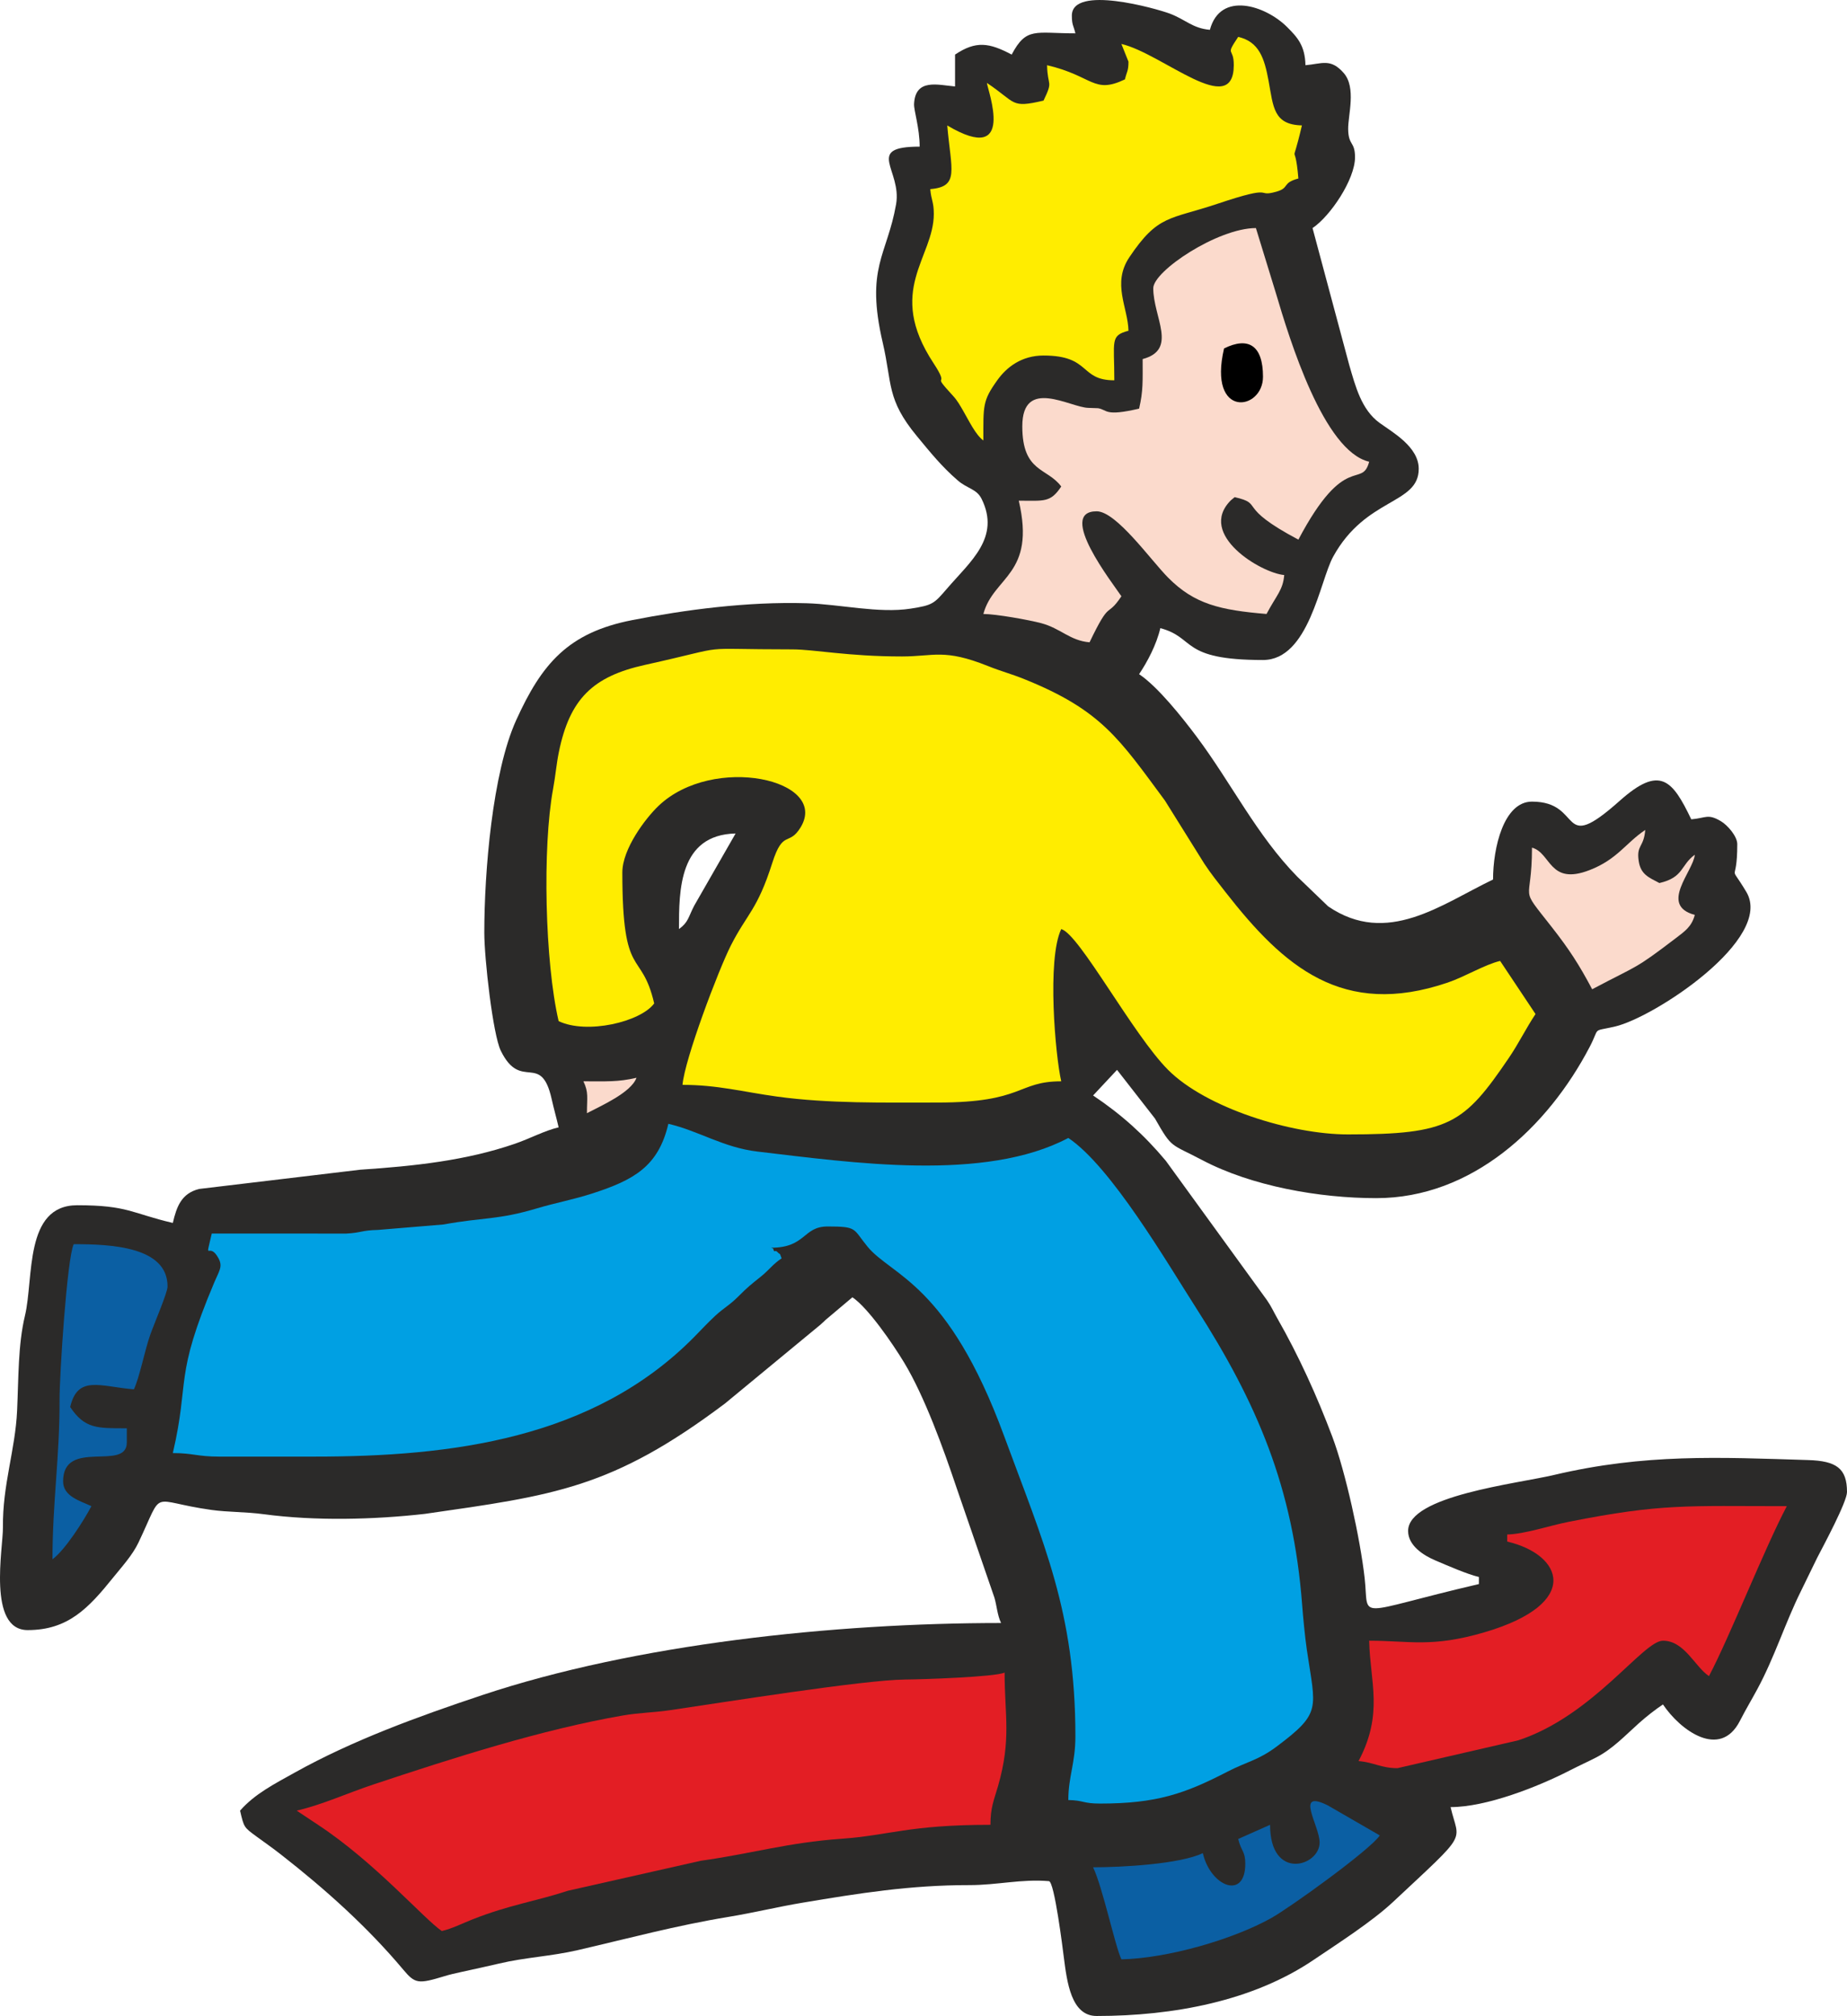
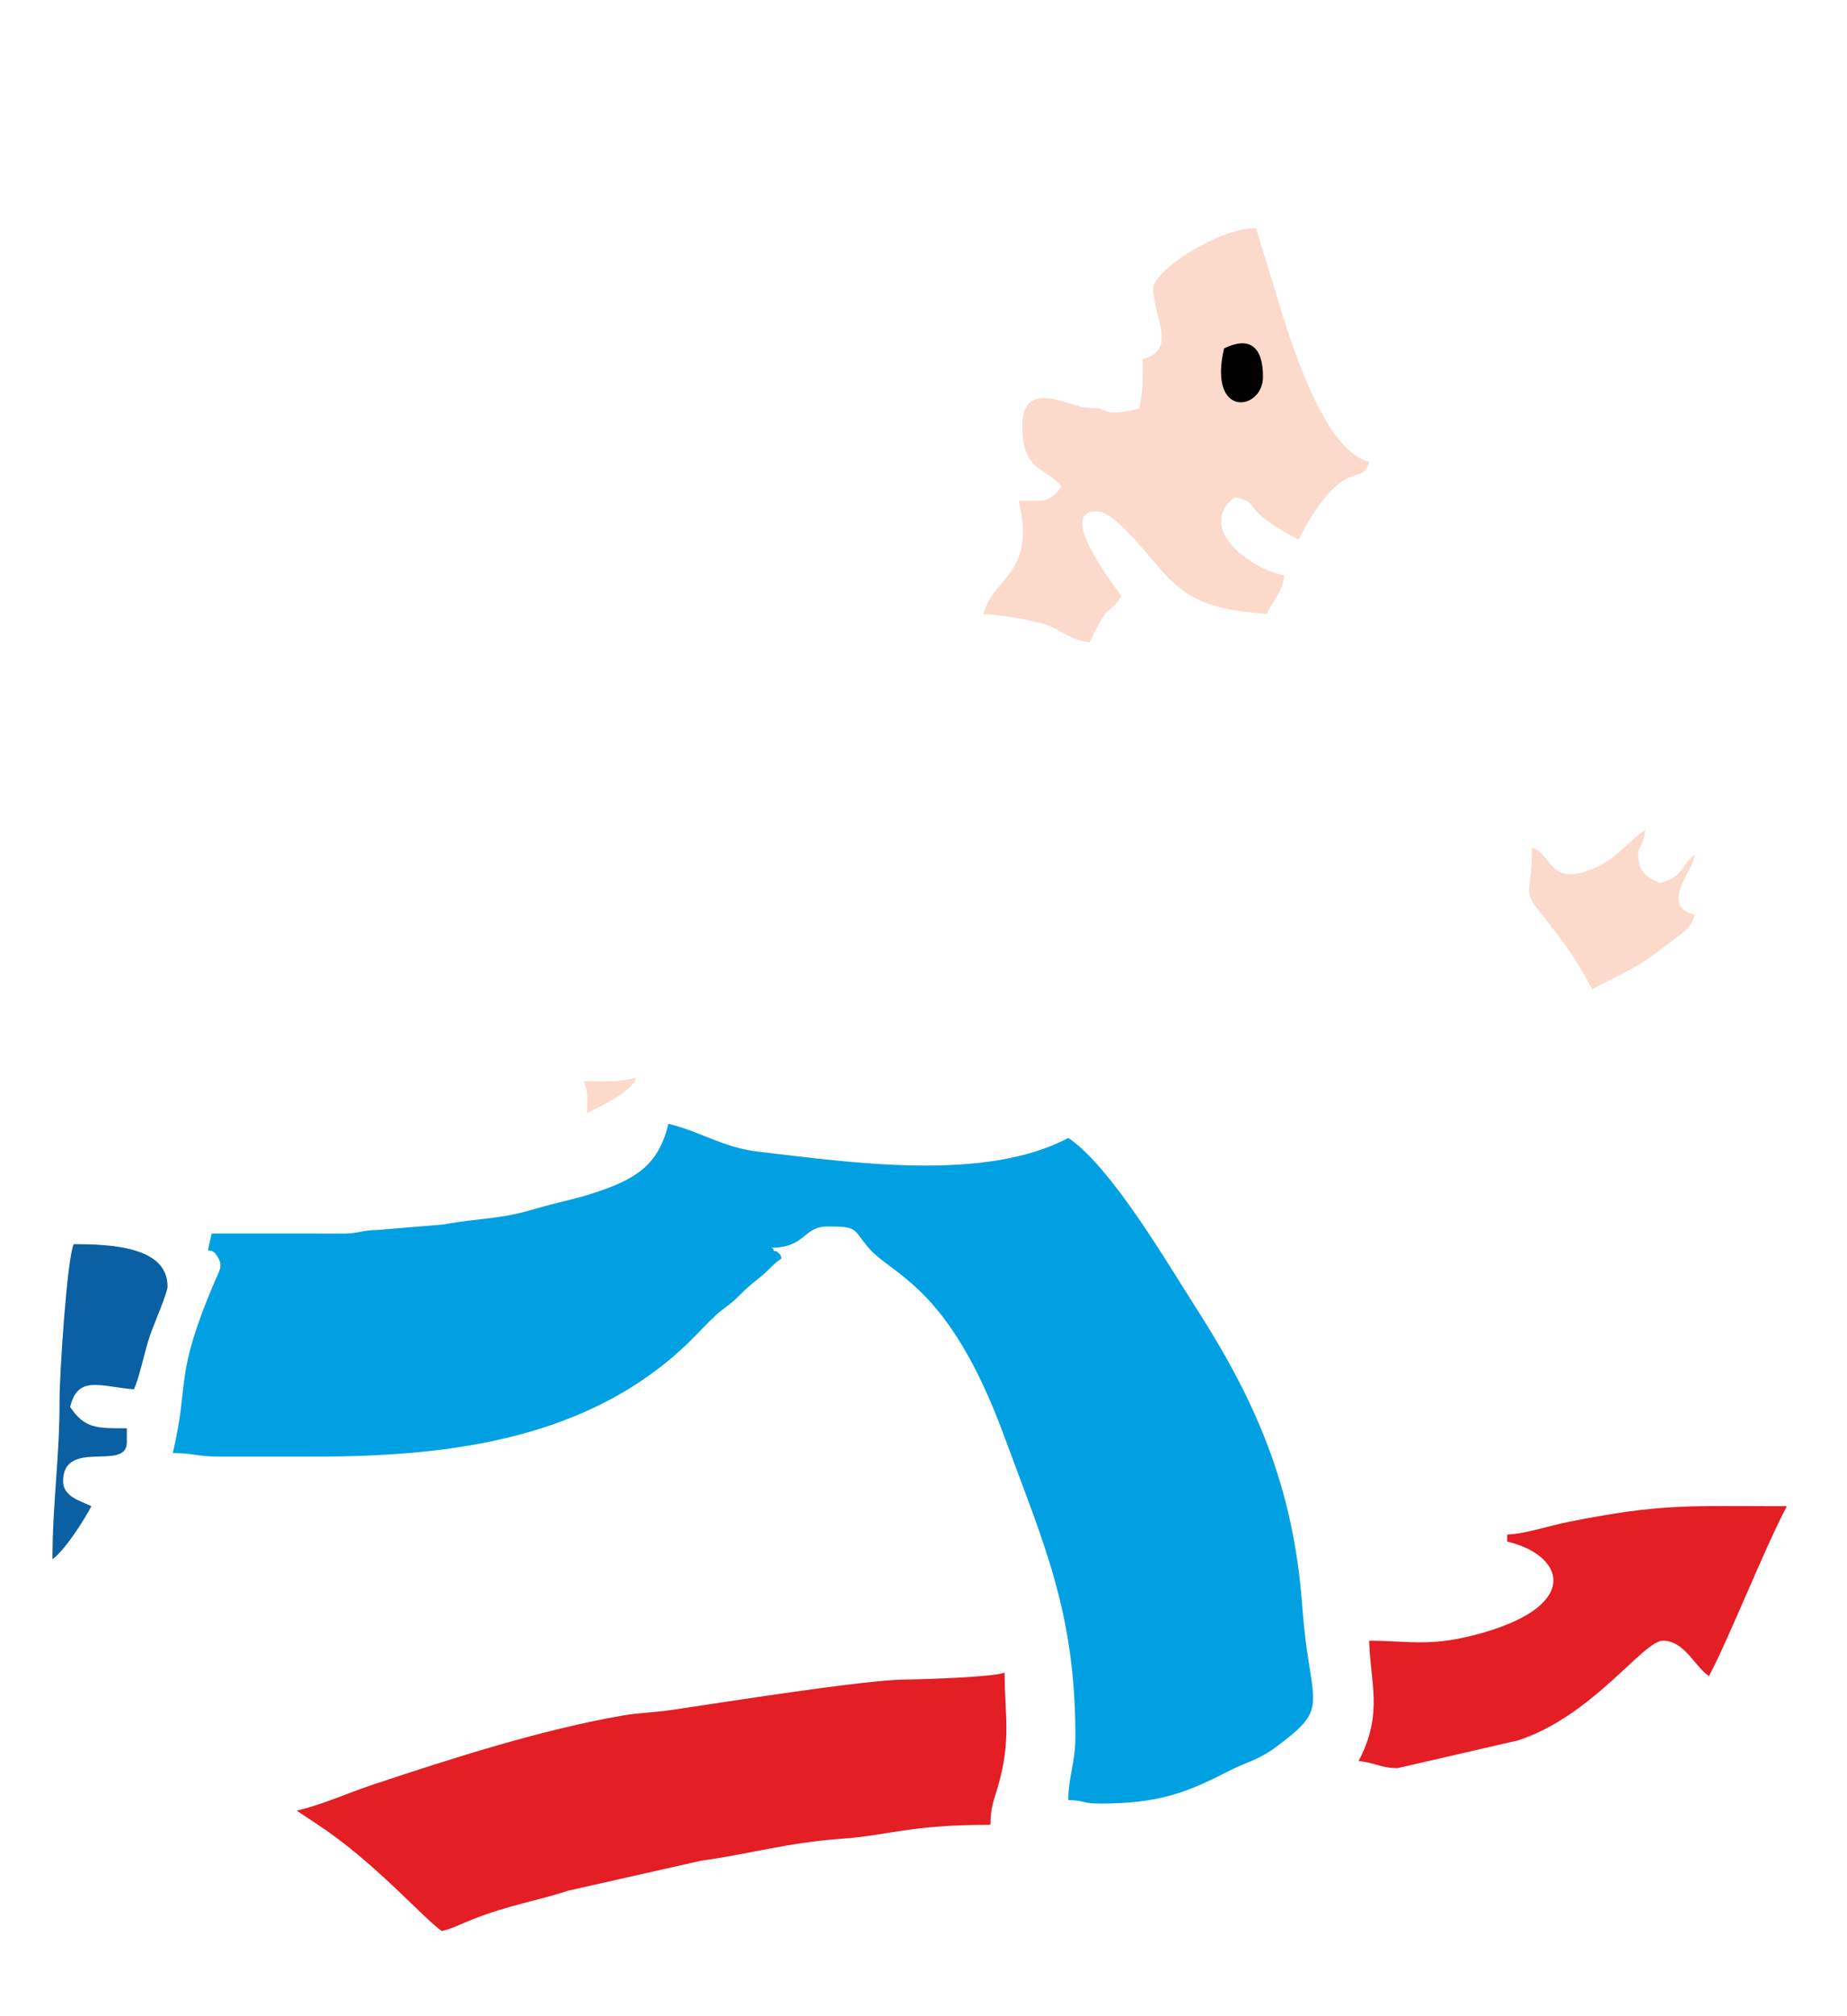
<svg xmlns="http://www.w3.org/2000/svg" xml:space="preserve" width="149.698mm" height="163.35mm" style="shape-rendering:geometricPrecision; text-rendering:geometricPrecision; image-rendering:optimizeQuality; fill-rule:evenodd; clip-rule:evenodd" viewBox="0 0 14955.57 16319.45">
  <defs>
    <style type="text/css">  .fil0 {fill:#2B2A29} .fil1 {fill:#FFED00} .fil2 {fill:#FBDACC} .fil6 {fill:#E31E24} .fil5 {fill:#0B5FA3} .fil4 {fill:#00A0E3} .fil3 {fill:black}  </style>
  </defs>
  <g id="Слой_x0020_1">
    <g id="_1819277666608">
-       <path class="fil0" d="M8679.05 126.61c0,77.41 13.67,79 28.63,143.28 -326.15,0 -396.59,-53.45 -515.88,171.96 -182.56,-96.57 -289.35,-113.29 -458.53,0l0 257.94c-137.81,-11.44 -321.85,-68.44 -331.87,141.96 -2.51,52 45.26,194 45.26,345.28 -450.92,0 -142.27,188.68 -190.81,466.08 -72.98,417.14 -250.33,510.53 -107.89,1122.31 77.66,333.46 29.11,455.97 276.5,755.27 109.54,132.52 199.88,245.18 329.97,357.87 79.99,69.25 153.24,67.91 193.87,150.06 154.35,312.23 -90.85,506.23 -278.75,724.47 -107.45,124.77 -116.32,135.73 -295.32,163.66 -259.05,40.41 -572.94,-35.45 -843.75,-43.54 -479.25,-14.35 -983.22,52.81 -1412.64,136.86 -517.31,101.21 -730.79,352.38 -938.3,809.97 -193.29,426.24 -258.04,1232.63 -258.04,1719.5 0,210.11 69.52,825 133.37,955.7 163.66,335.08 324.99,4.16 411.86,390.63 17.8,79.31 38.21,150.84 56.63,229.95 -114.04,26.56 -229.03,89.73 -354.27,132.92 -393.58,135.71 -812.35,180.87 -1251.69,209.98l-1305.72 155.94c-142.06,36.43 -180.89,140.32 -212.27,274.97 -331.63,-77.25 -363.42,-143.28 -773.82,-143.28 -431.73,0 -350.73,590.15 -423.64,894.7 -56.33,235.2 -51.28,502.27 -63.44,767.73 -14.62,319.45 -118.71,600.37 -114.78,945.61 1.86,163.46 -127.82,831.16 200.63,831.16 326.73,0 492.18,-177.27 692.17,-425.56 69.09,-85.81 156.12,-180.73 204.59,-282.65 212.72,-447.43 77.08,-336.2 591.71,-264.41 133.7,18.65 274.93,14.73 423.87,34.7 415.95,55.76 890.13,44.04 1302.74,-2.68 1047.15,-150.4 1515.11,-205.33 2430.96,-893.61l769.31 -635.03c6.16,-5.61 24.21,-21.33 30.23,-27.11 4.24,-4.07 10.33,-9.95 14.49,-14.15l217.69 -183.54c127.11,85.1 327.34,377.26 418.26,527.52 165.93,274.19 318.9,698.36 423.47,1009.56l308.48 895.21c19.26,66.58 23.49,141.82 53.52,204.42 -1350.25,0 -2959.57,169.7 -4202.18,584.02 -516.93,172.37 -1048.92,365.34 -1520.62,628.87 -154.97,86.59 -321.14,170.41 -439.07,306.11 31.82,136.52 30.39,134.22 133.91,209.97 76.26,55.79 122.43,87.1 197.92,146.03 356.81,278.59 699.55,585.58 989.24,930.95 96.41,114.92 121.25,117.53 334.1,52.95 46.89,-14.22 78.94,-21.23 137.71,-34.23 107,-23.73 216.23,-46.85 304.69,-67.91 209.12,-49.82 421.64,-58.79 636.58,-108.56 414.7,-96 793.72,-198.84 1221.12,-269.24 206.79,-34.06 394.66,-80.6 601.36,-115.13 452.88,-75.65 868.05,-142.47 1348.25,-142.03 228.18,0.21 421.07,-50.97 644.65,-32.02 44.72,3.79 112.62,554.53 120.01,612.49 26.46,207.2 60.25,478.98 266.16,478.98 622.38,0 1265.06,-121.86 1754.4,-452.41 197.01,-133.1 474.32,-310.34 646.37,-471.37 622.55,-582.66 533.68,-473.33 465.24,-767.15 288.81,0 704.43,-162.85 964.57,-296.46 79.24,-40.69 140.89,-67.88 211.36,-103.92 135.16,-69.15 235.06,-176.8 350.42,-280.11 59.2,-53.01 132.52,-109.98 193.26,-150.64 141.26,210.93 462.43,444.77 622.21,135 55.51,-107.65 88.01,-158.59 142.2,-259.06 141.26,-261.86 222.9,-530.94 353.02,-793.38l131.5 -269.71c50.06,-96.68 241.39,-452.04 241.39,-532.43 0,-191.8 -86.59,-251.54 -314.57,-258.62 -721.96,-22.44 -1322.1,-52.94 -2058.71,120.81 -302.25,71.29 -1180.56,168.14 -1180.56,453.06 0,118.78 123.95,197.48 220.16,238.4 100.26,42.65 259.39,112.35 353.02,134.18l0 57.31c-1026.65,239.19 -886.14,299.68 -925.17,-49.08 -35.47,-316.97 -155.6,-861.69 -261.49,-1142.99 -123.89,-329.09 -272.12,-656.11 -445.41,-958.95 -31.04,-54.23 -46.61,-92.98 -83.23,-146.03l-819.69 -1129.2c-176.94,-211.33 -360.14,-375.61 -588.93,-528.82l193.93 -207.3 307.16 394.02c140.89,247.37 122.88,199.31 380.96,335.56 401.33,211.9 950.04,308.85 1410.75,308.85 775.34,0 1388.44,-574.44 1728.02,-1223.92 87.88,-168 11.85,-120.38 206.79,-165.8 316.47,-73.79 1288.38,-710.82 1061.69,-1089.47 -152.22,-254.29 -73.19,-34.26 -73.19,-386.77 0,-62.73 -77.76,-152.83 -132.11,-185.13 -107.51,-63.84 -120.41,-25.49 -240.47,-15.51 -153.17,-319.21 -252.29,-441.34 -579.63,-149.75 -504.64,449.53 -286.2,6.46 -710.07,6.46 -228.73,0 -315.25,373.4 -315.25,630.53 -418.9,200.97 -857.26,543.43 -1335.16,217.42l-248.39 -238.81c-328.35,-333.97 -535.92,-759.85 -815.42,-1133.48 -117.9,-157.58 -315.32,-405.83 -467.03,-507.42 67.03,-100.06 140.62,-238 171.97,-372.59 290.63,77.62 157.03,257.94 831.16,257.94 371.88,0 459.92,-639.5 568.08,-836.24 265.35,-482.67 692.95,-420.59 692.95,-711.4 0,-177.51 -210.55,-294.83 -316.47,-371.37 -148.17,-107.11 -196.43,-298.74 -246.44,-470.05l-296.9 -1107.44c143.76,-96.27 343.92,-393.24 343.92,-573.18 0,-130.97 -53.69,-91.43 -55.45,-228.15 -1.49,-113.33 67.57,-335.56 -36.19,-454.04 -106.84,-121.96 -177.48,-74 -309.59,-62.99 -3.56,-158.42 -64.73,-225.35 -149.08,-309.49 -174.13,-173.72 -540.28,-293.42 -624.74,22.92 -140.52,-11.72 -197.52,-83.82 -326.69,-131.91 -103.89,-38.66 -791.05,-235.2 -791.05,17.26zm-3181.26 7394.26c0,-312.71 -0.07,-763.59 458.53,-773.82l-334.3 582.8c-50.5,96.27 -45.97,133.64 -124.23,191.02z" />
-       <path class="fil1" d="M9080.27 355.87c332.4,77.46 906.89,611.1 909.96,173.18 1.08,-154.39 -74.44,-65.85 35.82,-230.49 168.88,39.33 212,171.76 245.89,355.97 38.65,210.04 38.92,355.39 269.99,360.54 -92.41,396.69 -57.88,78.67 -28.67,429.9 -137.1,36.6 -67.1,75.69 -179.54,107.04 -174.53,48.67 9.3,-65.06 -475.6,97.59 -387.56,130.02 -480.61,85.64 -713.54,432.88 -142.43,212.38 -11.2,406.2 -7,594.85 -150.5,40.21 -114.62,79.38 -114.62,401.27 -284.34,0 -187.59,-200.64 -573.21,-200.64 -178.4,0 -298.91,94.61 -373.88,199.31 -120.94,168.88 -113.33,204.86 -113.33,488.53 -62.82,-46.04 -114.92,-156.76 -162.52,-238.71 -25.05,-43.06 -47.55,-83.88 -80.66,-119.97 -200.09,-218.03 -10.93,-39.91 -161.27,-268.63 -387.14,-588.97 3.22,-850.43 3.22,-1206.94 0,-98.81 -21.22,-110.96 -28.67,-200.6 238.58,-19.87 168.75,-152.18 137.54,-515.3 564.42,334.51 325.81,-287.19 321.03,-344.5 241.32,161.61 188.79,206.15 458.54,143.29 80.76,-168.27 32.66,-107.75 28.66,-286.61 372.83,86.86 374.96,237.28 630.54,114.65 14.96,-64.29 28.63,-65.91 28.63,-143.29l-57.31 -143.32z" />
      <path class="fil2" d="M9338.21 2333.41c0,-139.7 523.36,-487.21 831.13,-487.21l161.64 526.21c111.81,378.27 387.15,1279.54 755.51,1365.35 -59.71,223.65 -192.58,-88.83 -573.22,630.53 -513.82,-271.88 -270.73,-286.81 -515.88,-343.91l-31.31 25.96c-276.06,277.31 247.88,589.17 432.57,604.53 -10.19,122.44 -62.55,162.61 -143.32,315.29 -376.44,-31.35 -583.74,-79.79 -795.82,-293.25 -142.47,-143.42 -420.32,-537.92 -579.86,-537.92 -325.6,0 130.54,583.14 200.64,687.84 -123.79,184.85 -85.14,12.42 -257.94,372.58 -158.93,-13.24 -233.16,-112.24 -390.09,-154.45 -99.39,-26.74 -368.87,-74.81 -469.71,-74.81 81.65,-305.78 426.72,-315.69 286.62,-917.15 207.7,0 255.6,17.23 343.91,-114.62 -113.12,-154.42 -315.28,-111.83 -315.28,-487.24 0,-401.84 388.1,-152.16 535.04,-149.45l78.61 2.77c77.75,13.17 50.74,68.95 332.13,3.39 33.79,-144.98 28.67,-221.62 28.67,-401.23 287.36,-76.74 85.98,-338.13 85.98,-573.22z" />
-       <path class="fil1" d="M5039.22 7062.3c0,887.69 153.68,612.97 257.94,1060.43 -110.02,150.17 -546.35,252.43 -773.82,143.29 -111.16,-477.13 -132.08,-1407.09 -44.96,-1879.2 20.31,-110.02 26.27,-197.89 46.55,-297.35 88.19,-432.95 275.89,-613.68 697.32,-707.03 750.9,-166.28 357.33,-125.72 1192.65,-125.72 178.83,0 448.92,57.34 888.47,57.34 259.22,0 339.82,-65.13 696.27,77.52 107.1,42.89 186.21,62.42 295.01,106.26 625.48,251.88 769.11,484.54 1138.05,982.77l319.41 511.72c54.81,82.73 109.31,150.3 171.43,229.84 471.26,603.65 947.71,1020.49 1797.32,732.42 142.37,-48.27 302.69,-147.05 426.03,-175.78l286.62 429.9c-77.52,115.76 -134.12,234.68 -216.84,356.34 -362.57,533.51 -481.83,618.07 -1302.13,618.07 -461.65,0 -1148.7,-214.95 -1455.63,-521.9 -285.7,-285.7 -720.26,-1101.49 -865.82,-1140.35 -117.05,243.93 -47.65,1027.87 0,1232.36 -358.98,0 -299.91,171.96 -1003.11,171.96 -436.3,0 -881.67,8.94 -1298.5,-48.47 -276.63,-38.11 -481.35,-94.81 -765.02,-94.81 17.23,-207.06 291.05,-930.34 391.25,-1127.75 131.71,-259.53 213.73,-285.67 335.32,-667.77 87.71,-275.71 134.18,-132.31 229.64,-288.94 235.94,-387.18 -707.88,-596.3 -1150.77,-173.61 -104.63,99.85 -292.64,347.47 -292.64,538.49z" />
      <line class="fil3" x1="13321.95" y1="6718.39" x2="13321.95" y2="6718.39" />
      <path class="fil2" d="M13321.95 6718.39c-12.05,144.67 -72.57,119.39 -53.07,251.44 16.1,109.24 82.18,133.19 167.69,178.45 199.14,-46.37 169.22,-143.25 286.61,-229.26 -11.1,133.53 -292.22,409.18 0,487.21 -25.35,95.02 -80.01,131.94 -154.86,189.05 -339.49,258.85 -296.23,211.71 -676.27,412.81 -106.22,-200.73 -187.25,-324.99 -327.36,-503.76 -275.18,-351.13 -159.88,-168.91 -159.88,-642.62 155.81,41.57 136.99,309.47 466.36,181.78 225.35,-87.37 291.21,-218.23 450.78,-325.09z" />
      <path class="fil2" d="M4723.97 8753.23c185.8,0 279.13,6.5 429.9,-28.63 -43.84,121.04 -292.33,228.96 -401.26,286.58 0,-127.38 14.9,-167.19 -28.64,-257.94z" />
      <path class="fil4" d="M6242.94 10100.27c5.78,3.99 16.14,1.15 18.48,10.18 9.81,37.91 11.98,1.93 33.04,24.28 34.87,37.03 8.49,-12.8 34.46,51.52 -73.59,49.25 -98.41,91.66 -167.76,147.48 -84.02,67.67 -104.6,82.66 -182.9,161.03 -74.71,74.81 -113.16,88.49 -187.09,156.86 -63.64,58.87 -109.51,109.75 -171.46,172.44 -816.02,825.68 -1965.89,967.14 -3073.91,967.14l-773.82 0c-174.36,0 -209.06,-28.67 -372.58,-28.67 139.29,-597.89 5.88,-601.52 336.84,-1384.27 38.28,-90.51 69.12,-124.77 33.38,-191.66 -78.73,-147.19 -113.5,50.36 -54.94,-200.98l1089.2 0.14c126.67,-6.83 119.43,-26.17 257.05,-29.55l529.29 -43.91c321.92,-58.89 440.53,-35.58 757.78,-130.7 142.61,-42.75 297.41,-71.52 451.56,-121.62 330.82,-107.51 531.52,-216.4 612.26,-562.82 245.76,57.28 445.4,192.37 721.04,224.73 767.32,90.04 1841.12,247.82 2517.52,-110.08 346.29,231.87 798.56,1008.1 1033.31,1374.12 494.55,771.14 788.61,1456.64 860.13,2407.1 6.53,87.1 22.14,254.29 38.08,363.18 70.1,479.04 123.55,506.23 -244.03,781.7 -150.23,112.55 -239.79,121.41 -398.38,203.44 -344.83,178.33 -574.24,258.51 -1031.19,258.51 -144.03,0 -128.33,-25.76 -257.93,-28.63 0,-190.28 57.31,-298.09 57.31,-515.88 0,-1009.59 -258.51,-1563.96 -577.49,-2431.81 -454.58,-1236.79 -909.79,-1294.27 -1105.25,-1531.45 -120.77,-146.54 -78.4,-163.77 -323.44,-163.77 -202.15,0 -174.15,171.97 -458.56,171.97z" />
      <path class="fil5" d="M1084.15 11246.64c-275.51,-22.92 -455.16,-117.32 -515.88,143.32 118.27,176.63 217.79,171.97 458.57,171.97l0 114.61c0,238.37 -515.89,-36.56 -515.89,315.28 0,123.45 142.17,158.83 229.27,200.6 -61.27,115.84 -212.72,354.79 -315.25,429.9 0,-461.51 59.17,-833.3 57.25,-1289.76 -0.85,-195.21 60.32,-1147.6 114.72,-1260.96 296.39,0 762.57,18.17 759.64,344.12 -0.44,49.14 -108.77,300.52 -140.25,389.92 -44.82,127.48 -86.96,346.76 -132.18,441z" />
      <path class="fil6" d="M13837.83 13568.1c-114.98,-76.98 -197.98,-286.58 -372.58,-286.58 -161.3,0 -564.83,607.07 -1171.25,806.28l-978.25 225.48c-132.62,0 -190.1,-46.92 -315.24,-57.34 203.81,-385.22 93.49,-636.73 85.98,-974.42 326.93,0 505.79,57.69 934.64,-68.44 792,-232.92 632.53,-629.34 183.1,-734.04l0 -57.32c141.47,-3.15 340.27,-71.32 499.09,-102.76 755.77,-149.52 950.37,-126.54 1765.02,-126.54 -180.05,340.3 -463.28,1059.65 -630.5,1375.68z" />
      <path class="fil6" d="M8019.85 14771.82c-661.1,0 -816.57,85.23 -1205.51,112.85 -437.59,31.08 -725.18,120.38 -1140.11,178.22l-1075.66 242.71c-259.09,85.2 -472.86,113.53 -771.65,231.47 -85.95,33.92 -165.76,75.08 -249.34,94.55 -143.15,-95.87 -540.41,-555.79 -1002.91,-859.97l-172.14 -114.45c209.44,-48.81 405.09,-140.01 619.7,-211.46 642.15,-213.81 1366.95,-445.84 2020.66,-558.71 135.88,-23.46 239.25,-22.17 386.27,-43.63 416.79,-60.83 1565.95,-245.25 1901.91,-247.58 139.4,-0.98 729.17,-20.75 803.44,-56.36 0,344.76 56.16,540.19 -53.69,920.76 -32.26,111.77 -60.96,169.86 -60.96,311.59z" />
-       <path class="fil5" d="M11172.46 14857.8c-78.94,117.9 -725.92,583.34 -878.86,668.81 -312.16,174.46 -840.81,326.01 -1213.32,334.31 -51.01,-106.36 -152.16,-584.43 -229.27,-745.19 236.3,0 703.95,-26.1 888.43,-114.61 63.51,272.49 343.92,381.16 343.92,85.98 0,-104.12 -33.99,-100.53 -57.31,-200.63l257.93 -114.65c0,456.24 401.23,337.28 401.23,143.32 0,-137.06 -207.6,-436.16 66.15,-300.46l421.1 243.12z" />
      <path class="fil3" d="M9911.4 2820.65c-133.3,572.2 315.28,506.27 315.28,229.27 0,-255.78 -119.73,-326.25 -315.28,-229.27z" />
    </g>
  </g>
</svg>